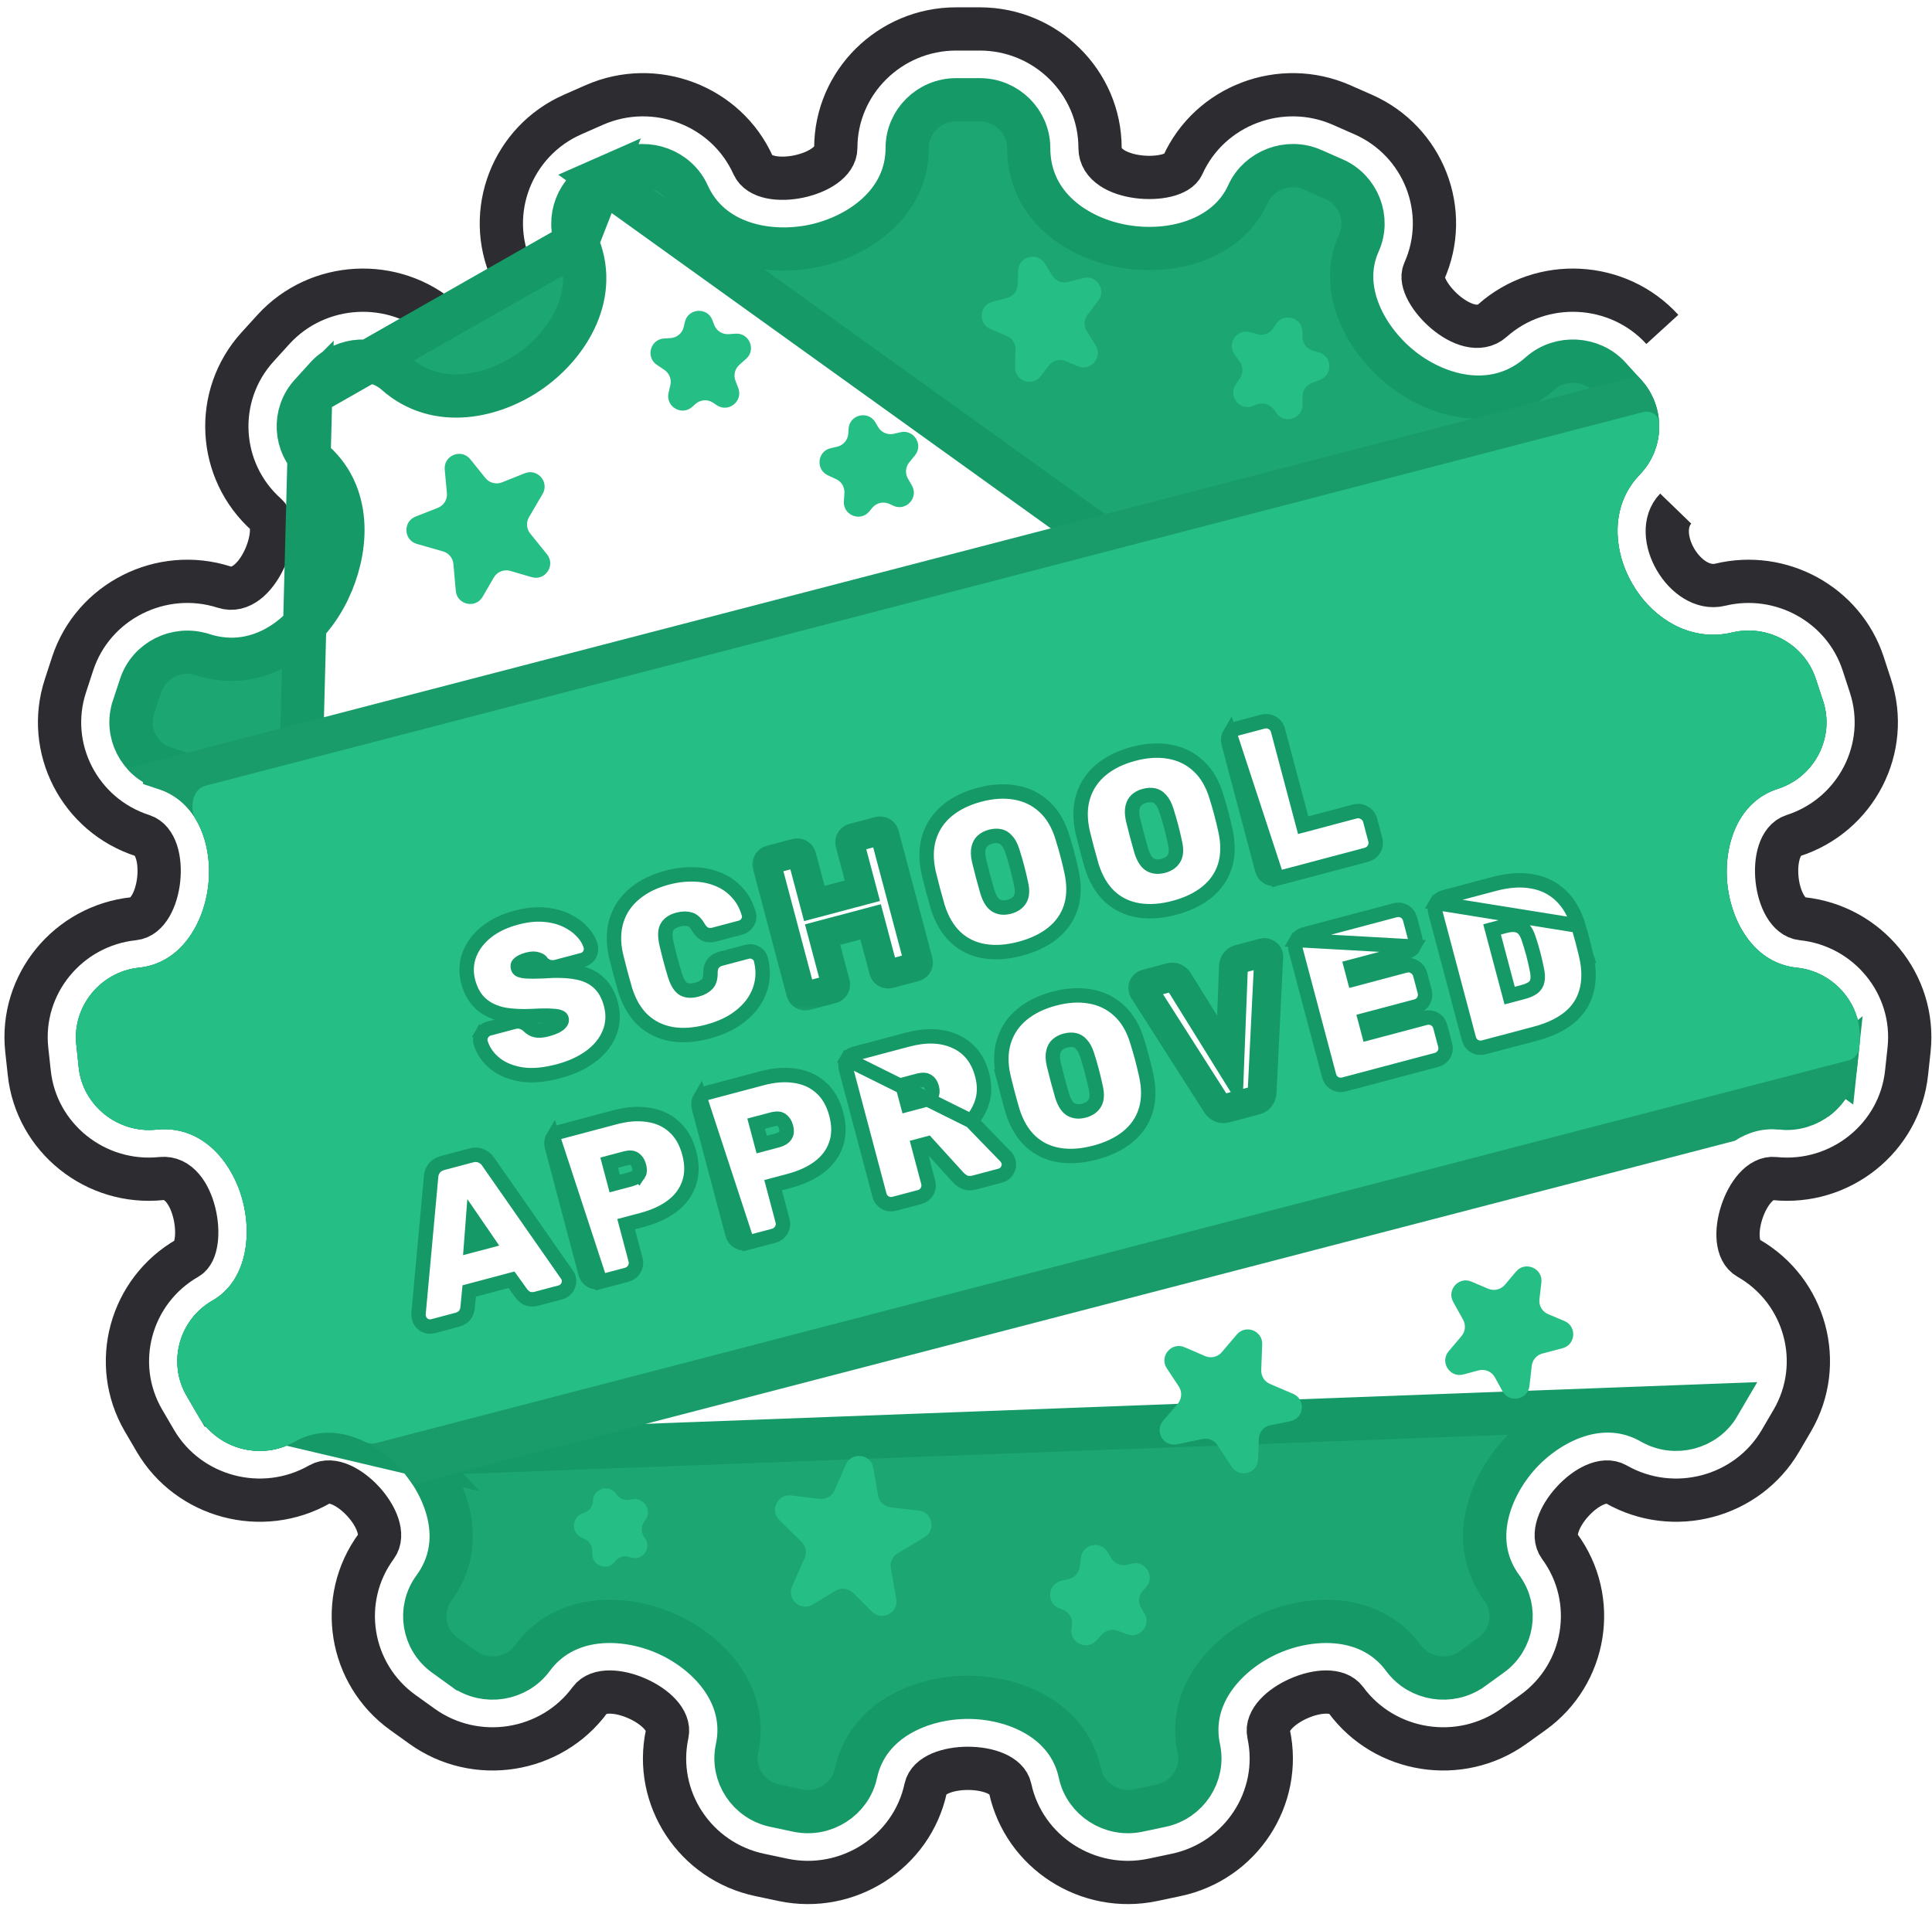
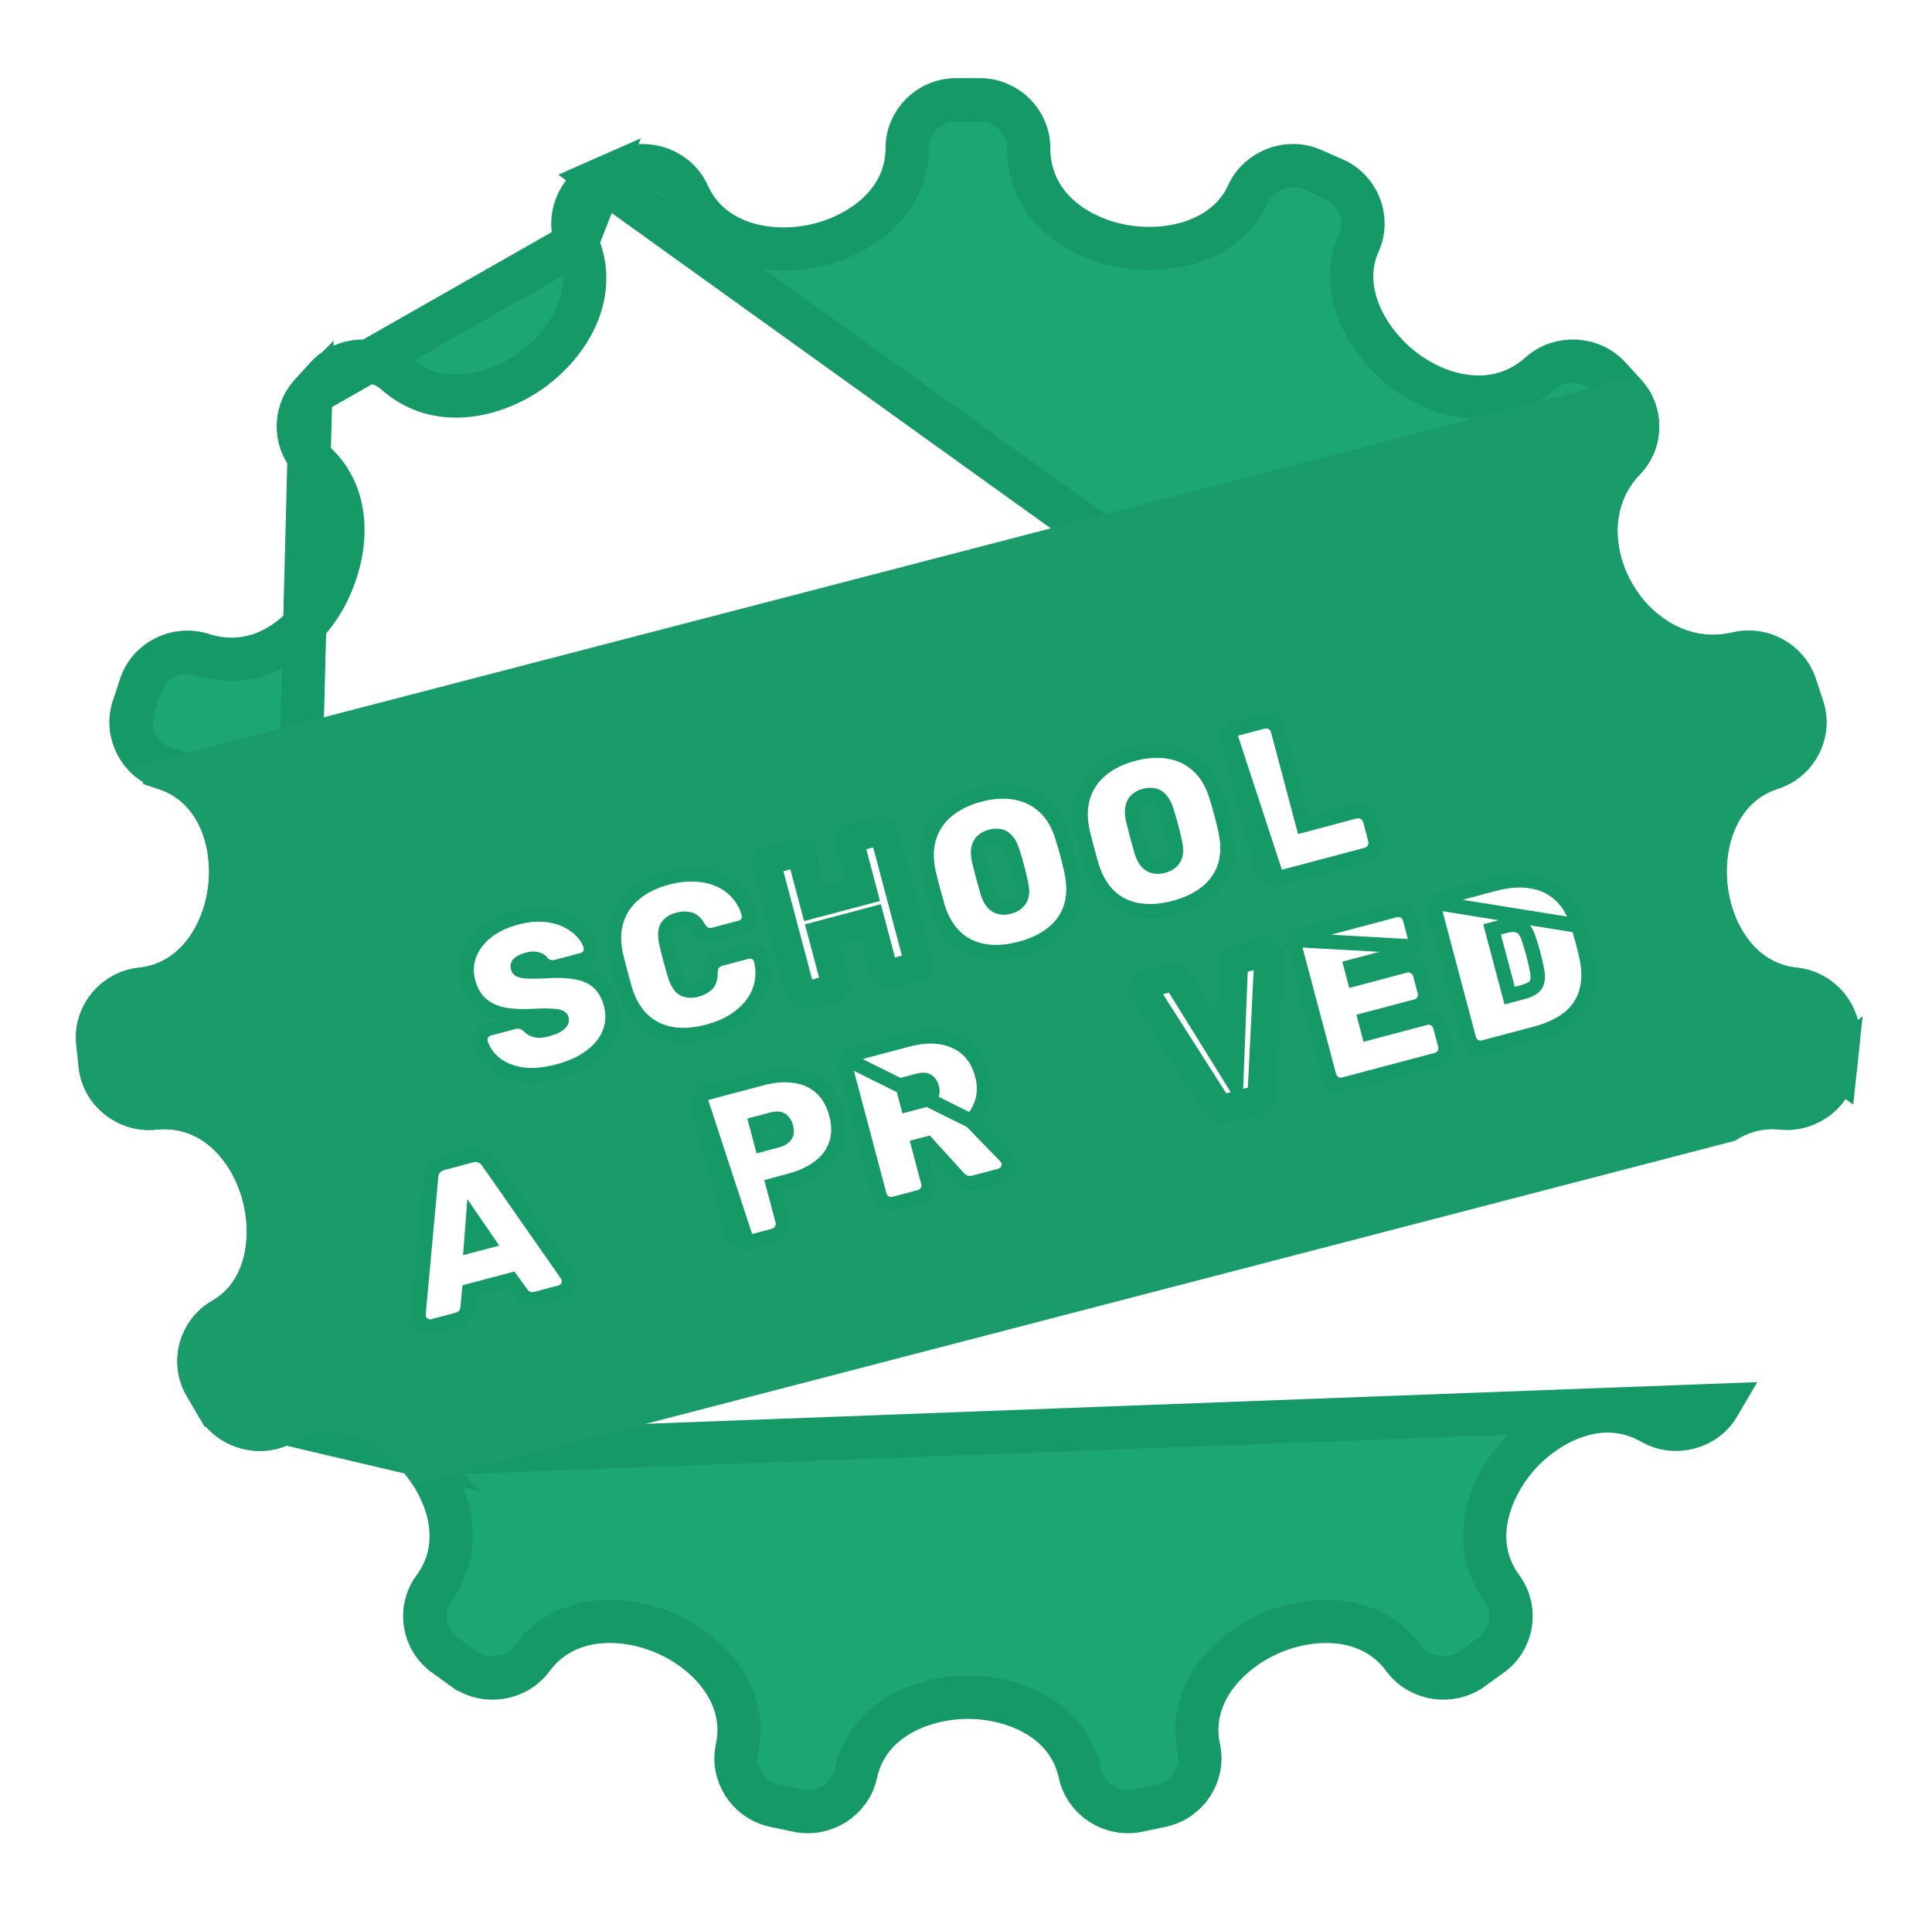
<svg xmlns="http://www.w3.org/2000/svg" width="134" height="133" viewBox="0 0 134 133" fill="none">
-   <path d="M115.298 22.851C112.22 19.478 106.926 19.202 103.51 22.241C101.732 23.826 98.156 20.211 98.773 18.837C100.641 14.685 98.743 9.79 94.545 7.943L93.046 7.283C88.847 5.436 83.897 7.313 82.029 11.464C81.412 12.829 76.297 12.617 76.297 10.263C76.297 5.717 72.551 2.008 67.954 2.008H66.311C61.719 2.008 57.969 5.717 57.969 10.263C57.969 12.184 53.028 13.223 52.236 11.464C50.368 7.313 45.418 5.436 41.219 7.283L39.72 7.943C35.522 9.79 33.624 14.685 35.492 18.837C36.284 20.601 32.205 23.536 30.756 22.241C27.339 19.202 22.045 19.478 18.967 22.851L17.871 24.058C14.793 27.436 15.072 32.672 18.489 35.711C19.619 36.72 17.811 41.453 15.56 40.729C11.188 39.326 6.466 41.705 5.042 46.029L4.539 47.57C3.119 51.895 5.525 56.563 9.893 57.967C11.745 58.563 11.217 63.528 9.285 63.73C4.713 64.207 1.376 68.28 1.854 72.802L2.029 74.412C2.507 78.933 6.625 82.233 11.197 81.755C13.553 81.514 14.32 86.518 13.01 87.266C9.026 89.542 7.656 94.605 9.952 98.54L10.774 99.944C13.075 103.879 18.195 105.238 22.174 102.963C23.868 101.997 27.244 105.701 26.094 107.267C23.39 110.946 24.221 116.123 27.942 118.797L29.266 119.747C32.987 122.422 38.221 121.599 40.921 117.925C42.061 116.374 46.678 118.408 46.275 120.279C45.318 124.727 48.207 129.125 52.704 130.065L54.308 130.405C58.8 131.351 63.248 128.494 64.204 124.047C64.598 122.21 69.668 122.21 70.061 124.047C71.017 128.494 75.465 131.351 79.957 130.405L81.566 130.065C86.058 129.125 88.947 124.727 87.991 120.279C87.587 118.408 92.204 116.374 93.345 117.925C96.044 121.599 101.278 122.422 104.999 119.747L106.324 118.797C110.044 116.123 110.876 110.946 108.171 107.267C107.021 105.706 110.398 101.997 112.091 102.963C116.07 105.238 121.195 103.879 123.491 99.944L124.313 98.54C126.609 94.605 125.239 89.537 121.255 87.266C119.581 86.311 121.145 81.558 123.068 81.755C127.64 82.233 131.759 78.933 132.237 74.412L132.411 72.802C132.889 68.28 129.552 64.207 124.985 63.73C123.043 63.528 122.515 58.568 124.373 57.967C128.74 56.563 131.151 51.895 129.727 47.57L129.224 46.029C127.869 41.901 123.501 39.547 119.308 40.562C116.887 41.148 114.501 37.065 116.225 35.282" stroke="#2D2C30" stroke-width="3" />
  <path d="M21.548 27.352L21.547 27.353C20.312 28.709 20.423 30.83 21.798 32.054L21.799 32.055C23.191 33.296 23.731 34.94 23.781 36.515C23.83 38.068 23.411 39.621 22.811 40.895L22.81 40.896C21.41 43.866 18.122 46.717 14.038 45.408L14.037 45.408C12.248 44.833 10.325 45.817 9.755 47.551L9.755 47.552L9.247 49.092C9.247 49.093 9.247 49.093 9.247 49.093C8.679 50.821 9.643 52.721 11.424 53.293L11.424 53.294C15.101 54.475 16.282 58.361 15.946 61.514C15.611 64.668 13.64 68.219 9.801 68.62L9.799 68.62C7.946 68.812 6.594 70.489 6.784 72.284L6.784 72.286L6.953 73.9C6.953 73.9 6.953 73.9 6.953 73.9C7.144 75.694 8.826 77.062 10.686 76.87C14.724 76.449 17.315 79.578 18.213 82.652C19.093 85.667 18.656 89.711 15.478 91.524C13.87 92.445 13.323 94.502 14.242 96.074L14.243 96.077L15.059 97.479C15.06 97.479 15.06 97.48 15.06 97.48C15.06 97.48 15.06 97.48 15.06 97.48C15.987 99.067 18.086 99.63 19.703 98.706L21.548 27.352ZM21.548 27.352L22.642 26.146C23.879 24.788 26.067 24.673 27.448 25.902C30.321 28.462 34.295 27.529 36.876 25.674C39.452 23.822 41.597 20.352 40.014 16.834M21.548 27.352L40.014 16.834M28.876 100.868L28.877 100.869C30.886 103.073 32.486 106.912 30.099 110.164L30.097 110.166C29.012 111.64 29.341 113.734 30.846 114.816L30.847 114.817L32.168 115.77C32.169 115.77 32.169 115.771 32.17 115.771C33.688 116.856 35.83 116.513 36.924 115.027C39.198 111.933 43.284 112.037 46.191 113.317C49.095 114.596 51.928 117.54 51.119 121.304C50.739 123.078 51.901 124.874 53.731 125.258L53.734 125.259L55.335 125.598C55.335 125.598 55.335 125.598 55.336 125.598C57.167 125.983 58.981 124.801 59.362 123.023L59.362 123.022C60.169 119.276 63.966 117.741 67.136 117.741C70.306 117.741 74.103 119.276 74.906 123.024C75.287 124.801 77.101 125.983 78.932 125.598C78.932 125.598 78.933 125.598 78.933 125.598L80.534 125.259L80.537 125.258C82.367 124.874 83.529 123.078 83.149 121.304C82.34 117.54 85.173 114.596 88.077 113.317C90.985 112.037 95.072 111.934 97.348 115.027L97.349 115.028C98.438 116.512 100.584 116.856 102.097 115.772C102.097 115.772 102.098 115.771 102.099 115.771L103.42 114.817L103.422 114.816C104.926 113.734 105.255 111.64 104.17 110.166L104.169 110.164C101.781 106.91 103.389 103.076 105.389 100.875L105.39 100.874C107.395 98.673 111.08 96.712 114.565 98.706C116.182 99.63 118.281 99.067 119.208 97.48L28.876 100.868ZM28.876 100.868C26.872 98.673 23.188 96.713 19.703 98.706L28.876 100.868ZM40.014 16.834C39.274 15.184 40.038 13.181 41.73 12.434L40.014 16.834ZM127.315 73.901C127.124 75.694 125.442 77.062 123.583 76.87L127.315 73.901ZM127.484 72.286L127.315 73.9L41.731 12.433L43.227 11.774C43.228 11.774 43.228 11.774 43.228 11.774C44.936 11.027 46.969 11.812 47.717 13.469C49.294 16.974 53.318 17.713 56.428 17.06C59.536 16.407 62.921 14.11 62.921 10.263C62.921 8.441 64.436 6.921 66.312 6.921H67.956C69.832 6.921 71.347 8.441 71.347 10.263C71.347 14.348 74.795 16.548 77.963 17.089C79.593 17.367 81.334 17.264 82.865 16.712C84.403 16.157 85.811 15.112 86.55 13.47C87.299 11.809 89.338 11.024 91.037 11.773L91.038 11.774L92.536 12.433C92.536 12.433 92.537 12.433 92.537 12.433C94.229 13.18 94.994 15.183 94.254 16.833C92.767 20.138 94.806 23.674 97.287 25.605C99.824 27.58 103.768 28.62 106.819 25.902C108.198 24.675 110.386 24.79 111.625 26.146C111.625 26.146 111.626 26.147 111.627 26.148L112.72 27.352L112.721 27.353C113.893 28.641 113.863 30.632 112.654 31.879L112.653 31.88C110.319 34.293 110.283 37.63 111.418 40.261C112.545 42.877 114.976 45.172 118.103 45.496L118.106 45.497C118.904 45.578 119.707 45.522 120.482 45.335L120.483 45.334C122.199 44.92 123.977 45.915 124.512 47.549L124.513 47.552L125.021 49.092C125.589 50.821 124.625 52.721 122.844 53.293C119.165 54.475 117.982 58.36 118.318 61.514C118.653 64.669 120.626 68.219 124.467 68.62L124.469 68.62C126.325 68.812 127.677 70.49 127.484 72.281L127.484 72.286Z" fill="#1CA672" stroke="#159967" stroke-width="3" />
  <path fill-rule="evenodd" clip-rule="evenodd" d="M8.798 53.308L113.581 26.073L113.83 26.343C115.534 28.215 115.494 31.106 113.731 32.923C110.13 36.647 113.327 43.493 118.258 44.005C118.886 44.069 119.518 44.025 120.131 43.877C122.596 43.281 125.156 44.694 125.938 47.083L126.446 48.625C127.278 51.156 125.863 53.899 123.303 54.722C117.889 56.46 118.96 66.537 124.623 67.128C127.287 67.404 129.26 69.807 128.976 72.442L128.807 74.058C128.657 75.461 127.895 76.668 126.819 77.451L123.333 78.352C122.222 78.259 121.206 78.564 120.33 79.135L28.615 102.978C28.361 102.589 28.077 102.219 27.769 101.88C25.956 99.895 23.022 98.535 20.447 100.008C18.122 101.338 15.108 100.54 13.764 98.235L12.947 96.831C11.602 94.531 12.409 91.552 14.735 90.222C19.327 87.602 16.876 77.732 10.84 78.362C8.176 78.638 5.74 76.693 5.461 74.058L5.292 72.442C5.013 69.807 6.98 67.404 9.645 67.128C15.303 66.537 16.373 56.46 10.965 54.722C10.098 54.441 9.361 53.944 8.798 53.308Z" fill="#199C6A" />
-   <path fill-rule="evenodd" clip-rule="evenodd" d="M30.846 32.579C30.755 31.592 32 31.087 32.621 31.86L33.666 33.16C33.942 33.502 34.408 33.625 34.816 33.462L36.401 32.83C37.285 32.477 38.115 33.442 37.635 34.264L36.69 35.878C36.48 36.237 36.514 36.688 36.776 37.012L37.938 38.449C38.554 39.21 37.821 40.312 36.881 40.038L35.395 39.604C34.953 39.476 34.48 39.665 34.25 40.062L33.474 41.399C32.984 42.243 31.7 41.958 31.613 40.986L31.447 39.123C31.41 38.711 31.124 38.364 30.726 38.25L28.911 37.73C27.993 37.466 27.932 36.188 28.82 35.838L30.368 35.228C30.782 35.065 31.038 34.648 30.997 34.205L30.846 32.579ZM70.619 18.779C70.649 17.788 71.947 17.441 72.469 18.284L72.986 19.119C73.217 19.493 73.666 19.672 74.091 19.56L75.124 19.288C76.045 19.044 76.752 20.105 76.173 20.862L75.43 21.834C75.177 22.165 75.155 22.618 75.375 22.971L75.989 23.955C76.507 24.786 75.645 25.79 74.745 25.402L73.93 25.052C73.508 24.87 73.016 25 72.738 25.367L72.193 26.086C71.603 26.863 70.363 26.422 70.397 25.447L70.438 24.258C70.452 23.844 70.21 23.464 69.829 23.302L68.696 22.822C67.817 22.449 67.91 21.174 68.835 20.934L69.842 20.671C70.272 20.559 70.576 20.178 70.59 19.734L70.619 18.779ZM105.149 88.209C105.788 87.451 107.022 87.985 106.907 88.969L106.772 90.126C106.72 90.568 106.967 90.991 107.377 91.163L108.506 91.638C109.386 92.008 109.296 93.284 108.373 93.527L106.978 93.894C106.579 93.999 106.285 94.339 106.239 94.749L106.082 96.139C105.973 97.108 104.681 97.363 104.212 96.508L103.685 95.549C103.464 95.145 102.995 94.945 102.55 95.064L101.5 95.345C100.554 95.598 99.845 94.48 100.479 93.733L101.367 92.685C101.636 92.367 101.68 91.917 101.479 91.553L100.789 90.309C100.328 89.477 101.18 88.531 102.055 88.904L103.22 89.4C103.625 89.573 104.094 89.461 104.377 89.125L105.149 88.209ZM58.669 101.593C59.067 100.686 60.4 100.848 60.57 101.825L60.901 103.739C60.977 104.176 61.331 104.51 61.771 104.562L63.722 104.789C64.67 104.9 64.939 106.15 64.12 106.641L62.258 107.756C61.902 107.969 61.714 108.38 61.787 108.788L62.164 110.915C62.335 111.877 61.167 112.487 60.474 111.798L59.168 110.498C58.842 110.174 58.338 110.114 57.945 110.352L56.372 111.304C55.536 111.811 54.544 110.939 54.94 110.044L55.809 108.081C55.977 107.701 55.893 107.257 55.597 106.965L54.054 105.443C53.376 104.774 53.93 103.624 54.877 103.739L56.845 103.977C57.283 104.03 57.704 103.79 57.881 103.386L58.669 101.593ZM88.5 22.477C89.047 21.65 90.334 22.037 90.334 23.029V23.363C90.334 23.807 90.627 24.198 91.053 24.323L91.483 24.448C92.4 24.717 92.455 25.995 91.564 26.34L90.979 26.568C90.593 26.718 90.34 27.089 90.341 27.503L90.343 28.074C90.346 29.05 89.094 29.452 88.528 28.657L88.352 28.409C88.085 28.035 87.598 27.89 87.17 28.058L86.904 28.163C85.993 28.522 85.162 27.492 85.706 26.678L86.005 26.229C86.236 25.883 86.229 25.43 85.987 25.092L85.624 24.585C85.069 23.811 85.809 22.773 86.722 23.045L87.183 23.182C87.605 23.308 88.059 23.142 88.302 22.775L88.5 22.477ZM41.13 104.112C41.139 103.24 42.28 102.921 42.753 103.653C42.964 103.979 43.37 104.13 43.743 104.024C44.587 103.784 45.279 104.741 44.76 105.448L44.693 105.54C44.465 105.85 44.454 106.27 44.664 106.593L44.757 106.736C45.223 107.453 44.489 108.343 43.697 108.022C43.326 107.871 42.899 107.993 42.663 108.318C42.161 109.008 41.069 108.645 41.081 107.792L41.083 107.608C41.089 107.222 40.856 106.873 40.497 106.729L40.373 106.679C39.564 106.356 39.645 105.186 40.483 104.95C40.859 104.844 41.125 104.502 41.13 104.112ZM82.16 93.456C81.247 93.062 80.381 94.097 80.93 94.926L81.758 96.177C82.005 96.549 81.975 97.041 81.684 97.38L80.671 98.56C80.05 99.284 80.698 100.383 81.631 100.191L83.408 99.825C83.81 99.742 84.221 99.913 84.446 100.256L85.426 101.75C85.962 102.566 87.229 102.21 87.262 101.234L87.309 99.814C87.325 99.35 87.657 98.958 88.111 98.867L89.493 98.589C90.456 98.396 90.591 97.075 89.688 96.689L88.083 96.003C87.702 95.841 87.461 95.46 87.476 95.046L87.544 93.261C87.581 92.312 86.398 91.852 85.783 92.575L84.742 93.8C84.457 94.135 83.987 94.245 83.584 94.071L82.16 93.456ZM47.501 22.339C47.722 21.374 49.061 21.282 49.411 22.208L49.535 22.536C49.691 22.948 50.099 23.21 50.539 23.18L51.015 23.147C51.967 23.081 52.461 24.258 51.749 24.892L51.28 25.308C50.97 25.584 50.862 26.024 51.011 26.413L51.205 26.921C51.554 27.834 50.52 28.654 49.711 28.106L49.464 27.939C49.084 27.681 48.577 27.716 48.236 28.023L48.012 28.223C47.284 28.876 46.149 28.205 46.37 27.253L46.495 26.715C46.589 26.31 46.423 25.89 46.078 25.659L45.56 25.31C44.768 24.778 45.1 23.545 46.052 23.482L46.515 23.452C46.956 23.423 47.326 23.108 47.424 22.677L47.501 22.339ZM58.856 29.743C58.919 28.753 60.228 28.448 60.721 29.308L60.899 29.616C61.118 29.998 61.561 30.191 61.99 30.093L62.459 29.985C63.388 29.77 64.061 30.854 63.458 31.592L63.065 32.073C62.802 32.395 62.766 32.846 62.974 33.206L63.245 33.675C63.735 34.522 62.843 35.496 61.956 35.082L61.693 34.959C61.276 34.764 60.781 34.878 60.492 35.235L60.303 35.468C59.689 36.226 58.463 35.745 58.529 34.77L58.567 34.211C58.595 33.797 58.365 33.409 57.989 33.235L57.42 32.972C56.553 32.571 56.688 31.299 57.619 31.089L58.057 30.99C58.49 30.892 58.807 30.521 58.835 30.078L58.856 29.743ZM13.572 56.832C13.112 56.065 13.361 54.737 14.227 54.512L113.953 28.589C114.486 28.45 115.042 28.771 115.071 29.321C115.14 30.616 114.691 31.931 113.727 32.923C110.126 36.647 113.323 43.493 118.254 44.005C118.882 44.069 119.514 44.025 120.127 43.877C122.592 43.281 125.152 44.694 125.934 47.083L126.442 48.625C127.274 51.156 125.859 53.899 123.299 54.722C117.886 56.46 118.956 66.537 124.619 67.128C127.284 67.404 129.256 69.807 128.972 72.442L128.945 72.699C128.901 73.114 128.605 73.457 128.202 73.562L26.072 100.109C25.822 100.174 25.558 100.137 25.327 100.023C23.799 99.273 22.05 99.09 20.444 100.008C18.118 101.338 15.104 100.54 13.76 98.235L12.943 96.831C11.598 94.531 12.405 91.552 14.731 90.222C19.323 87.602 16.872 77.732 10.836 78.362C8.172 78.638 5.736 76.693 5.457 74.058L5.288 72.442C5.009 69.807 6.976 67.404 9.641 67.128C14.081 66.664 15.693 60.365 13.572 56.832ZM78.501 108.466C79.467 108.226 80.152 109.391 79.473 110.119L79.269 110.336C78.965 110.663 78.913 111.151 79.143 111.534L79.374 111.918C79.864 112.733 79.046 113.708 78.158 113.367L77.528 113.125C77.147 112.978 76.714 113.079 76.436 113.379L76.038 113.808C75.374 114.525 74.183 113.962 74.314 112.994L74.349 112.733C74.412 112.272 74.149 111.829 73.714 111.664L73.478 111.574C72.56 111.225 72.643 109.9 73.597 109.668L74.13 109.538C74.531 109.44 74.831 109.106 74.885 108.697L74.971 108.045C75.095 107.105 76.335 106.85 76.821 107.664L77.074 108.089C77.3 108.467 77.747 108.653 78.174 108.547L78.501 108.466Z" fill="#25BE84" />
  <g filter="url(#filter0_d_1099_10987)">
    <path d="M109.47 60.219L109.47 60.219C109.584 60.614 109.682 60.963 109.762 61.265C109.842 61.566 109.929 61.913 110.023 62.305L110.026 62.314L110.025 62.314C110.223 63.215 110.236 64.041 110.031 64.775C109.832 65.514 109.415 66.135 108.798 66.629L108.795 66.631L108.795 66.631C108.193 67.106 107.418 67.458 106.492 67.704L102.917 68.653C102.705 68.709 102.477 68.692 102.27 68.572C102.062 68.451 101.935 68.261 101.879 68.05L99.552 59.282C99.495 59.07 99.512 58.842 99.632 58.635L109.47 60.219ZM109.47 60.219L109.468 60.213M109.47 60.219L109.468 60.213M109.468 60.213C109.21 59.359 108.815 58.654 108.262 58.13C107.707 57.596 107.027 57.266 106.241 57.137C105.456 56.998 104.592 57.066 103.662 57.312L100.154 58.243C99.943 58.3 99.753 58.427 99.632 58.635L109.468 60.213ZM106.629 64.024L106.629 64.024L106.627 64.038C106.592 64.22 106.509 64.363 106.369 64.484C106.221 64.606 105.992 64.722 105.652 64.813L104.706 65.064L103.487 60.473L104.366 60.239C104.889 60.101 105.225 60.147 105.444 60.27L105.45 60.273L105.457 60.277C105.669 60.387 105.889 60.643 106.049 61.182L106.052 61.192L106.055 61.202C106.137 61.441 106.203 61.656 106.254 61.849L106.257 61.859L106.26 61.87C106.32 62.06 106.371 62.253 106.414 62.448L106.416 62.459L106.419 62.469C106.47 62.663 106.521 62.888 106.57 63.145L106.573 63.156L106.576 63.168C106.668 63.549 106.673 63.828 106.629 64.024Z" fill="white" stroke="#159967" />
    <path d="M98.052 61.662L98.052 61.662C97.932 61.87 97.742 61.997 97.531 62.053L93.711 63.067L93.938 63.922L97.461 62.987C97.688 62.926 97.923 62.958 98.126 63.09C98.325 63.211 98.448 63.396 98.502 63.603L98.814 64.776C98.871 64.991 98.843 65.205 98.749 65.394L98.742 65.409L98.733 65.424C98.613 65.631 98.423 65.759 98.211 65.815L94.688 66.75L94.929 67.658L98.857 66.616C99.069 66.56 99.297 66.576 99.504 66.697C99.712 66.817 99.839 67.007 99.895 67.219L100.232 68.487C100.288 68.698 100.272 68.926 100.151 69.134C100.03 69.341 99.841 69.469 99.629 69.525L93.222 71.225C93.01 71.282 92.782 71.265 92.575 71.145C92.367 71.024 92.24 70.834 92.183 70.623L89.856 61.855C89.8 61.643 89.817 61.415 89.937 61.208L98.052 61.662ZM98.052 61.662C98.173 61.455 98.189 61.227 98.133 61.015L97.797 59.747C97.741 59.536 97.613 59.346 97.406 59.225C97.198 59.105 96.97 59.088 96.758 59.144L90.459 60.816C90.248 60.873 90.058 61 89.937 61.208L98.052 61.662Z" fill="white" stroke="#159967" />
    <mask id="path-7-outside-1_1099_10987" maskUnits="userSpaceOnUse" x="77.964" y="60.538" width="14.677" height="14.677" fill="black">
      <rect fill="white" x="77.964" y="60.538" width="14.677" height="14.677" />
      <path d="M85.025 72.884C84.873 72.925 84.74 72.917 84.629 72.86C84.518 72.803 84.43 72.725 84.365 72.626L79.322 64.724C79.292 64.683 79.272 64.645 79.263 64.609C79.244 64.537 79.254 64.467 79.293 64.399C79.34 64.32 79.403 64.269 79.484 64.247L81.157 63.803C81.301 63.765 81.424 63.776 81.526 63.835C81.629 63.895 81.699 63.958 81.736 64.025L85.292 69.753L85.553 63.012C85.561 62.933 85.59 62.843 85.641 62.743C85.7 62.641 85.802 62.571 85.946 62.532L87.618 62.089C87.699 62.067 87.775 62.081 87.846 62.129C87.923 62.166 87.971 62.221 87.99 62.293C88 62.329 88.002 62.372 87.996 62.422L87.535 71.785C87.528 71.903 87.49 72.014 87.421 72.119C87.362 72.221 87.251 72.294 87.089 72.337L85.025 72.884Z" />
    </mask>
    <path d="M85.025 72.884C84.873 72.925 84.74 72.917 84.629 72.86C84.518 72.803 84.43 72.725 84.365 72.626L79.322 64.724C79.292 64.683 79.272 64.645 79.263 64.609C79.244 64.537 79.254 64.467 79.293 64.399C79.34 64.32 79.403 64.269 79.484 64.247L81.157 63.803C81.301 63.765 81.424 63.776 81.526 63.835C81.629 63.895 81.699 63.958 81.736 64.025L85.292 69.753L85.553 63.012C85.561 62.933 85.59 62.843 85.641 62.743C85.7 62.641 85.802 62.571 85.946 62.532L87.618 62.089C87.699 62.067 87.775 62.081 87.846 62.129C87.923 62.166 87.971 62.221 87.99 62.293C88 62.329 88.002 62.372 87.996 62.422L87.535 71.785C87.528 71.903 87.49 72.014 87.421 72.119C87.362 72.221 87.251 72.294 87.089 72.337L85.025 72.884Z" fill="white" />
    <path d="M84.365 72.626L83.522 73.165L83.529 73.175L84.365 72.626ZM79.322 64.724L80.165 64.186L80.145 64.155L80.124 64.127L79.322 64.724ZM79.293 64.399L80.158 64.901L80.158 64.901L79.293 64.399ZM81.736 64.025L80.86 64.509L80.873 64.531L80.886 64.553L81.736 64.025ZM85.292 69.753L84.442 70.28L86.164 73.054L86.291 69.791L85.292 69.753ZM85.553 63.012L84.558 62.913L84.555 62.943L84.554 62.973L85.553 63.012ZM85.641 62.743L84.776 62.241L84.761 62.267L84.748 62.293L85.641 62.743ZM87.846 62.129L87.279 62.953L87.342 62.997L87.412 63.03L87.846 62.129ZM87.996 62.422L87.003 62.301L86.999 62.337L86.997 62.373L87.996 62.422ZM87.535 71.785L88.533 71.847L88.534 71.834L87.535 71.785ZM87.421 72.119L86.584 71.572L86.57 71.594L86.556 71.617L87.421 72.119ZM84.769 71.918C84.777 71.916 84.814 71.907 84.874 71.911C84.937 71.915 85.011 71.932 85.085 71.97L84.173 73.75C84.558 73.947 84.956 73.938 85.282 73.851L84.769 71.918ZM85.085 71.97C85.099 71.977 85.119 71.989 85.141 72.009C85.164 72.029 85.184 72.053 85.201 72.078L83.529 73.175C83.695 73.428 83.918 73.619 84.173 73.75L85.085 71.97ZM85.208 72.089L80.165 64.186L78.479 65.262L83.522 73.165L85.208 72.089ZM80.124 64.127C80.145 64.155 80.197 64.231 80.229 64.353L78.296 64.866C78.347 65.059 78.439 65.212 78.52 65.321L80.124 64.127ZM80.229 64.353C80.253 64.441 80.261 64.542 80.246 64.648C80.23 64.752 80.195 64.838 80.158 64.901L78.429 63.897C78.265 64.179 78.205 64.521 78.296 64.866L80.229 64.353ZM80.158 64.901C80.127 64.955 80.076 65.022 79.998 65.084C79.919 65.147 79.829 65.19 79.741 65.214L79.228 63.281C78.864 63.377 78.593 63.613 78.429 63.897L80.158 64.901ZM79.741 65.214L81.413 64.77L80.9 62.837L79.228 63.281L79.741 65.214ZM81.413 64.77C81.396 64.775 81.346 64.785 81.271 64.779C81.193 64.772 81.106 64.748 81.024 64.7L82.028 62.971C81.641 62.746 81.231 62.749 80.9 62.837L81.413 64.77ZM81.024 64.7C81.029 64.703 81.012 64.694 80.983 64.668C80.955 64.642 80.905 64.59 80.86 64.509L82.611 63.542C82.451 63.252 82.209 63.076 82.028 62.971L81.024 64.7ZM80.886 64.553L84.442 70.28L86.141 69.225L82.585 63.498L80.886 64.553ZM86.291 69.791L86.552 63.051L84.554 62.973L84.292 69.714L86.291 69.791ZM86.548 63.111C86.544 63.155 86.535 63.184 86.532 63.195C86.528 63.207 86.527 63.207 86.534 63.194L84.748 62.293C84.663 62.461 84.582 62.672 84.558 62.913L86.548 63.111ZM86.505 63.245C86.458 63.327 86.395 63.392 86.33 63.436C86.269 63.479 86.22 63.494 86.202 63.499L85.689 61.566C85.358 61.654 85.001 61.854 84.776 62.241L86.505 63.245ZM86.202 63.499L87.875 63.055L87.362 61.122L85.689 61.566L86.202 63.499ZM87.875 63.055C87.787 63.078 87.678 63.088 87.56 63.067C87.442 63.046 87.347 63 87.279 62.953L88.413 61.306C88.108 61.096 87.733 61.024 87.362 61.122L87.875 63.055ZM87.412 63.03C87.351 63.001 87.268 62.949 87.19 62.86C87.109 62.768 87.053 62.66 87.024 62.55L88.957 62.036C88.851 61.638 88.576 61.371 88.28 61.228L87.412 63.03ZM87.024 62.55C86.992 62.428 86.999 62.336 87.003 62.301L88.988 62.542C89.005 62.408 89.008 62.23 88.957 62.036L87.024 62.55ZM86.997 62.373L86.536 71.736L88.534 71.834L88.994 62.471L86.997 62.373ZM86.537 71.723C86.539 71.693 86.545 71.663 86.555 71.634C86.564 71.606 86.576 71.585 86.584 71.572L88.259 72.665C88.415 72.425 88.514 72.149 88.533 71.847L86.537 71.723ZM86.556 71.617C86.677 71.409 86.846 71.367 86.833 71.37L87.346 73.303C87.657 73.221 88.047 73.033 88.286 72.621L86.556 71.617ZM86.833 71.37L84.769 71.918L85.282 73.851L87.346 73.303L86.833 71.37Z" fill="#159967" mask="url(#path-7-outside-1_1099_10987)" />
-     <path d="M71.468 75.168L71.468 75.168L71.471 75.17C72.032 75.69 72.708 76.01 73.485 76.132C74.251 76.252 75.077 76.186 75.956 75.953C76.835 75.72 77.586 75.367 78.191 74.883C78.805 74.392 79.234 73.778 79.463 73.049L79.465 73.045C79.692 72.305 79.692 71.481 79.498 70.592C79.411 70.193 79.316 69.796 79.211 69.402C79.107 69.009 78.992 68.614 78.867 68.217C78.606 67.352 78.197 66.639 77.622 66.111C77.049 65.578 76.362 65.246 75.575 65.117C74.806 64.986 73.986 65.045 73.122 65.274C72.249 65.506 71.503 65.863 70.899 66.358C70.288 66.86 69.861 67.488 69.629 68.234L69.629 68.234L69.628 68.236C69.401 68.975 69.399 69.794 69.592 70.676L69.591 70.676L69.594 70.687C69.691 71.089 69.791 71.485 69.895 71.875C69.998 72.266 70.107 72.655 70.219 73.043L70.219 73.043L70.222 73.053C70.494 73.922 70.903 74.637 71.468 75.168ZM75.933 72.524L75.933 72.524L75.93 72.53C75.786 72.768 75.556 72.945 75.184 73.044C74.812 73.143 74.525 73.103 74.282 72.967C74.067 72.847 73.841 72.572 73.666 72.012C73.553 71.624 73.451 71.257 73.36 70.912C73.268 70.567 73.177 70.207 73.087 69.832C73.004 69.453 73.006 69.174 73.056 68.976L73.056 68.976L73.057 68.969C73.109 68.747 73.204 68.591 73.329 68.477C73.473 68.347 73.656 68.246 73.894 68.183C74.143 68.117 74.357 68.113 74.544 68.155C74.706 68.191 74.857 68.277 75.001 68.441L75.008 68.448L75.015 68.456C75.157 68.604 75.298 68.846 75.414 69.219L75.415 69.222C75.531 69.588 75.634 69.942 75.725 70.284C75.816 70.627 75.904 70.995 75.99 71.389L75.99 71.389L75.992 71.397C76.125 71.966 76.064 72.313 75.933 72.524Z" fill="white" stroke="#159967" />
    <path d="M67.356 73.765C67.667 73.428 67.903 73.039 68.062 72.602C68.301 71.964 68.309 71.276 68.118 70.556C67.826 69.453 67.199 68.651 66.223 68.229C65.279 67.806 64.171 67.794 62.941 68.121L59.272 69.095C59.06 69.151 58.87 69.278 58.75 69.486L67.356 73.765ZM67.356 73.765L69.745 76.225L69.753 76.234L69.761 76.242C69.837 76.328 69.912 76.442 69.949 76.583C70.01 76.812 69.953 77.024 69.857 77.189L69.857 77.189C69.747 77.38 69.573 77.503 69.372 77.556L67.592 78.029C67.355 78.091 67.066 78.109 66.802 77.957L66.791 77.95L66.78 77.943C66.656 77.862 66.537 77.769 66.442 77.662L64.323 75.33L63.711 75.492L64.377 78.004C64.433 78.215 64.417 78.443 64.296 78.651C64.176 78.858 63.986 78.986 63.774 79.042L62.034 79.504C61.823 79.56 61.595 79.543 61.387 79.423C61.179 79.302 61.052 79.113 60.996 78.901L58.669 70.133C58.613 69.921 58.629 69.693 58.75 69.486L67.356 73.765ZM62.949 72.624L62.586 71.257L63.668 70.97C64.041 70.87 64.225 70.92 64.314 70.977L64.314 70.977L64.323 70.983C64.458 71.065 64.57 71.202 64.636 71.452C64.704 71.709 64.67 71.874 64.594 71.999L64.594 71.999L64.588 72.008C64.528 72.112 64.382 72.243 64.031 72.337L62.949 72.624Z" fill="white" stroke="#159967" />
    <path d="M51.839 82.21C51.627 82.266 51.399 82.249 51.192 82.129C50.984 82.008 50.857 81.819 50.8 81.607L48.473 72.839C48.417 72.627 48.434 72.399 48.554 72.192L51.839 82.21ZM51.839 82.21L53.66 81.726C53.866 81.672 54.052 81.549 54.173 81.35C54.304 81.147 54.337 80.912 54.276 80.685L53.62 78.214L54.742 77.916C55.533 77.706 56.213 77.403 56.766 76.997C57.338 76.58 57.748 76.054 57.971 75.42C58.209 74.769 58.204 74.049 58.001 73.285C57.796 72.512 57.442 71.877 56.913 71.421C56.404 70.973 55.788 70.71 55.084 70.621C54.393 70.522 53.647 70.588 52.853 70.798L49.076 71.801C48.865 71.857 48.675 71.984 48.554 72.192L51.839 82.21ZM52.829 75.396L52.445 73.948L53.54 73.658C53.916 73.558 54.098 73.614 54.19 73.677C54.342 73.783 54.455 73.939 54.519 74.18C54.601 74.491 54.553 74.659 54.481 74.763L54.481 74.763L54.475 74.771C54.389 74.901 54.228 75.025 53.924 75.106L52.829 75.396Z" fill="white" stroke="#159967" />
-     <path d="M41.644 84.915C41.432 84.972 41.204 84.955 40.996 84.835C40.789 84.714 40.661 84.524 40.605 84.313L38.278 75.545C38.222 75.333 38.238 75.105 38.359 74.898L41.644 84.915ZM41.644 84.915L43.465 84.432C43.671 84.377 43.857 84.255 43.978 84.055C44.109 83.852 44.141 83.618 44.081 83.39L43.425 80.919L44.547 80.622C45.338 80.412 46.017 80.109 46.571 79.703C47.143 79.286 47.553 78.76 47.776 78.126C48.014 77.475 48.009 76.755 47.806 75.99C47.601 75.218 47.247 74.583 46.717 74.127C46.209 73.679 45.593 73.415 44.888 73.327C44.198 73.228 43.452 73.293 42.658 73.504L38.881 74.507C38.669 74.563 38.48 74.69 38.359 74.898L41.644 84.915ZM42.634 78.102L42.25 76.654L43.345 76.364C43.72 76.264 43.903 76.319 43.995 76.383C44.146 76.489 44.259 76.644 44.323 76.886C44.406 77.197 44.358 77.365 44.286 77.469L44.285 77.468L44.28 77.477C44.193 77.606 44.033 77.731 43.729 77.811L42.634 78.102Z" fill="white" stroke="#159967" />
    <path d="M29.395 87.899L29.427 87.921L29.462 87.937C29.629 88.018 29.826 88.052 30.031 87.998L31.69 87.557C31.885 87.505 32.146 87.398 32.293 87.144L32.301 87.13L32.309 87.115C32.363 87.005 32.419 86.865 32.43 86.715L32.543 85.555L35.477 84.776L36.162 85.727C36.247 85.851 36.363 85.944 36.465 86.012L36.492 86.031L36.522 86.046C36.757 86.162 37.003 86.147 37.207 86.093L38.867 85.653C39.067 85.599 39.241 85.476 39.352 85.286L39.352 85.286C39.448 85.12 39.504 84.908 39.443 84.679C39.416 84.578 39.37 84.479 39.299 84.39L33.866 76.599C33.758 76.423 33.604 76.296 33.428 76.214C33.183 76.083 32.92 76.088 32.691 76.149L30.695 76.679C30.455 76.743 30.226 76.873 30.073 77.106C29.966 77.268 29.904 77.453 29.898 77.652L29.028 87.135L29.025 87.162L29.026 87.188C29.027 87.275 29.041 87.358 29.061 87.434C29.115 87.639 29.242 87.793 29.395 87.899ZM32.669 82.407L32.804 80.634L33.812 82.104L32.669 82.407Z" fill="white" stroke="#159967" />
    <path d="M88.581 56.939C88.37 56.995 88.141 56.978 87.934 56.858C87.726 56.737 87.599 56.548 87.543 56.336L85.216 47.568C85.159 47.356 85.176 47.128 85.296 46.921L88.581 56.939ZM88.581 56.939L94.773 55.296C94.979 55.241 95.165 55.118 95.286 54.919C95.417 54.716 95.449 54.481 95.389 54.254L95.031 52.905C94.972 52.682 94.833 52.498 94.626 52.386C94.427 52.262 94.198 52.233 93.975 52.292L90.385 53.245L88.637 46.66C88.577 46.432 88.433 46.245 88.218 46.133C88.026 46.027 87.81 46.001 87.599 46.057L85.818 46.53C85.607 46.586 85.417 46.713 85.296 46.921L88.581 56.939Z" fill="white" stroke="#159967" />
    <path d="M76.964 58.189L76.964 58.189L76.967 58.192C77.528 58.711 78.204 59.031 78.981 59.153C79.747 59.274 80.573 59.208 81.452 58.974C82.331 58.741 83.082 58.389 83.687 57.904C84.301 57.413 84.73 56.8 84.96 56.07L84.961 56.067C85.188 55.326 85.188 54.503 84.994 53.613C84.907 53.214 84.812 52.818 84.707 52.424C84.603 52.031 84.488 51.636 84.364 51.239C84.102 50.373 83.693 49.661 83.118 49.132C82.545 48.599 81.858 48.268 81.071 48.138C80.302 48.008 79.482 48.066 78.618 48.296C77.745 48.527 76.999 48.885 76.395 49.38C75.784 49.881 75.357 50.509 75.125 51.255L75.125 51.255L75.124 51.257C74.897 51.997 74.895 52.816 75.088 53.698L75.088 53.698L75.09 53.708C75.187 54.11 75.287 54.506 75.391 54.897C75.495 55.287 75.603 55.676 75.715 56.064L75.715 56.064L75.718 56.074C75.99 56.944 76.399 57.659 76.964 58.189ZM81.429 55.545L81.429 55.545L81.425 55.551C81.282 55.79 81.052 55.967 80.68 56.066C80.308 56.164 80.021 56.124 79.778 55.989C79.564 55.868 79.337 55.593 79.162 55.034C79.049 54.645 78.947 54.279 78.856 53.934C78.764 53.589 78.673 53.228 78.583 52.854C78.5 52.474 78.502 52.196 78.552 51.997L78.552 51.997L78.553 51.99C78.605 51.769 78.7 51.613 78.826 51.498C78.969 51.368 79.153 51.268 79.39 51.205C79.639 51.139 79.853 51.135 80.04 51.176C80.202 51.212 80.353 51.299 80.498 51.462L80.504 51.47L80.511 51.477C80.653 51.626 80.794 51.868 80.91 52.241L80.911 52.243C81.027 52.609 81.13 52.963 81.221 53.306C81.312 53.648 81.4 54.017 81.486 54.411L81.486 54.411L81.488 54.419C81.621 54.988 81.56 55.335 81.429 55.545Z" fill="white" stroke="#159967" />
    <path d="M66.284 61.024L66.284 61.024L66.287 61.027C66.848 61.546 67.525 61.866 68.301 61.989C69.067 62.109 69.894 62.043 70.773 61.81C71.652 61.576 72.402 61.224 73.008 60.739C73.621 60.248 74.05 59.635 74.28 58.906L74.281 58.902C74.508 58.162 74.508 57.338 74.314 56.449C74.228 56.05 74.132 55.653 74.028 55.259C73.923 54.866 73.809 54.471 73.684 54.074C73.422 53.208 73.014 52.496 72.438 51.967C71.865 51.434 71.178 51.103 70.391 50.973C69.623 50.843 68.802 50.901 67.938 51.131C67.066 51.362 66.319 51.72 65.716 52.215C65.104 52.717 64.677 53.344 64.445 54.09L64.445 54.09L64.444 54.092C64.218 54.832 64.215 55.651 64.408 56.533L64.408 56.533L64.41 56.544C64.507 56.945 64.608 57.341 64.711 57.732C64.815 58.122 64.923 58.511 65.036 58.9L65.036 58.9L65.039 58.909C65.311 59.779 65.72 60.494 66.284 61.024ZM70.75 58.38L70.75 58.38L70.746 58.387C70.603 58.625 70.372 58.802 70.001 58.901C69.629 58.999 69.341 58.96 69.099 58.824C68.884 58.704 68.657 58.428 68.482 57.869C68.37 57.481 68.268 57.114 68.176 56.769C68.084 56.424 67.994 56.064 67.904 55.689C67.82 55.309 67.823 55.031 67.872 54.832L67.872 54.832L67.874 54.825C67.926 54.604 68.02 54.448 68.146 54.334C68.289 54.203 68.473 54.103 68.71 54.04C68.96 53.974 69.173 53.97 69.36 54.011C69.522 54.048 69.674 54.134 69.818 54.297L69.825 54.305L69.832 54.312C69.974 54.461 70.114 54.703 70.23 55.076L70.231 55.078C70.347 55.444 70.451 55.799 70.541 56.141C70.632 56.484 70.721 56.852 70.806 57.246L70.806 57.246L70.808 57.254C70.942 57.823 70.881 58.17 70.75 58.38Z" fill="white" stroke="#159967" />
    <mask id="path-17-outside-2_1099_10987" maskUnits="userSpaceOnUse" x="51.89" y="52.195" width="13.71" height="14.42" fill="black">
      <rect fill="white" x="51.89" y="52.195" width="13.71" height="14.42" />
      <path d="M55.957 65.08C55.858 65.106 55.768 65.096 55.689 65.05C55.609 65.004 55.556 64.931 55.53 64.832L53.203 56.064C53.176 55.965 53.187 55.876 53.233 55.796C53.279 55.717 53.352 55.664 53.45 55.638L55.191 55.176C55.29 55.149 55.379 55.159 55.459 55.206C55.538 55.252 55.591 55.325 55.617 55.423L56.48 58.674L59.812 57.79L58.949 54.539C58.923 54.44 58.933 54.351 58.979 54.271C59.026 54.192 59.098 54.139 59.197 54.112L60.937 53.651C61.036 53.624 61.125 53.634 61.205 53.681C61.285 53.727 61.338 53.799 61.364 53.898L63.691 62.666C63.717 62.765 63.707 62.855 63.661 62.934C63.615 63.014 63.542 63.067 63.443 63.093L61.703 63.555C61.604 63.581 61.515 63.571 61.435 63.525C61.356 63.479 61.303 63.406 61.276 63.307L60.385 59.948L57.053 60.833L57.944 64.192C57.971 64.29 57.961 64.38 57.914 64.459C57.868 64.539 57.796 64.592 57.697 64.618L55.957 65.08Z" />
    </mask>
    <path d="M55.957 65.08C55.858 65.106 55.768 65.096 55.689 65.05C55.609 65.004 55.556 64.931 55.53 64.832L53.203 56.064C53.176 55.965 53.187 55.876 53.233 55.796C53.279 55.717 53.352 55.664 53.45 55.638L55.191 55.176C55.29 55.149 55.379 55.159 55.459 55.206C55.538 55.252 55.591 55.325 55.617 55.423L56.48 58.674L59.812 57.79L58.949 54.539C58.923 54.44 58.933 54.351 58.979 54.271C59.026 54.192 59.098 54.139 59.197 54.112L60.937 53.651C61.036 53.624 61.125 53.634 61.205 53.681C61.285 53.727 61.338 53.799 61.364 53.898L63.691 62.666C63.717 62.765 63.707 62.855 63.661 62.934C63.615 63.014 63.542 63.067 63.443 63.093L61.703 63.555C61.604 63.581 61.515 63.571 61.435 63.525C61.356 63.479 61.303 63.406 61.276 63.307L60.385 59.948L57.053 60.833L57.944 64.192C57.971 64.29 57.961 64.38 57.914 64.459C57.868 64.539 57.796 64.592 57.697 64.618L55.957 65.08Z" fill="white" />
    <path d="M55.689 65.05L56.191 64.185L56.191 64.185L55.689 65.05ZM53.233 55.796L54.098 56.298L54.098 56.298L53.233 55.796ZM55.459 55.206L54.956 56.071L54.956 56.071L55.459 55.206ZM56.48 58.674L55.514 58.931L55.77 59.897L56.737 59.641L56.48 58.674ZM59.812 57.79L60.069 58.757L61.035 58.5L60.779 57.533L59.812 57.79ZM58.979 54.271L59.844 54.773L59.844 54.773L58.979 54.271ZM63.661 62.934L64.526 63.436L64.526 63.436L63.661 62.934ZM61.435 63.525L60.933 64.39L60.933 64.39L61.435 63.525ZM60.385 59.948L61.352 59.692L61.095 58.725L60.128 58.982L60.385 59.948ZM57.053 60.833L56.797 59.866L55.83 60.123L56.087 61.089L57.053 60.833ZM55.7 64.114C55.754 64.099 55.832 64.088 55.927 64.099C56.023 64.109 56.114 64.141 56.191 64.185L55.187 65.915C55.522 66.11 55.889 66.133 56.213 66.047L55.7 64.114ZM56.191 64.185C56.268 64.23 56.34 64.293 56.397 64.372C56.453 64.448 56.482 64.522 56.496 64.576L54.563 65.089C54.649 65.413 54.851 65.72 55.187 65.915L56.191 64.185ZM56.496 64.576L54.169 55.808L52.236 56.321L54.563 65.089L56.496 64.576ZM54.169 55.808C54.184 55.862 54.195 55.94 54.184 56.034C54.174 56.131 54.142 56.221 54.098 56.298L52.368 55.294C52.173 55.63 52.15 55.997 52.236 56.321L54.169 55.808ZM54.098 56.298C54.053 56.376 53.99 56.447 53.911 56.505C53.834 56.561 53.761 56.59 53.707 56.604L53.194 54.671C52.87 54.757 52.563 54.959 52.368 55.294L54.098 56.298ZM53.707 56.604L55.447 56.142L54.934 54.209L53.194 54.671L53.707 56.604ZM55.447 56.142C55.393 56.157 55.315 56.168 55.221 56.157C55.124 56.147 55.033 56.115 54.956 56.071L55.961 54.341C55.625 54.146 55.258 54.123 54.934 54.209L55.447 56.142ZM54.956 56.071C54.88 56.026 54.807 55.963 54.75 55.884C54.694 55.807 54.665 55.734 54.651 55.68L56.584 55.167C56.498 54.843 56.296 54.536 55.961 54.341L54.956 56.071ZM54.651 55.68L55.514 58.931L57.447 58.418L56.584 55.167L54.651 55.68ZM56.737 59.641L60.069 58.757L59.556 56.824L56.224 57.708L56.737 59.641ZM60.779 57.533L59.916 54.283L57.983 54.796L58.846 58.047L60.779 57.533ZM59.916 54.283C59.93 54.337 59.941 54.415 59.931 54.509C59.92 54.606 59.889 54.696 59.844 54.773L58.114 53.769C57.92 54.105 57.897 54.472 57.983 54.796L59.916 54.283ZM59.844 54.773C59.799 54.85 59.736 54.922 59.658 54.98C59.581 55.036 59.507 55.065 59.453 55.079L58.941 53.146C58.616 53.232 58.309 53.434 58.114 53.769L59.844 54.773ZM59.453 55.079L61.194 54.617L60.681 52.684L58.941 53.146L59.453 55.079ZM61.194 54.617C61.14 54.631 61.062 54.643 60.967 54.632C60.87 54.621 60.78 54.59 60.703 54.545L61.707 52.816C61.371 52.621 61.005 52.598 60.681 52.684L61.194 54.617ZM60.703 54.545C60.626 54.501 60.554 54.438 60.497 54.359C60.441 54.282 60.412 54.209 60.397 54.155L62.33 53.642C62.244 53.318 62.043 53.011 61.707 52.816L60.703 54.545ZM60.397 54.155L62.724 62.923L64.657 62.41L62.33 53.642L60.397 54.155ZM62.724 62.923C62.71 62.869 62.699 62.791 62.709 62.696C62.72 62.6 62.752 62.509 62.796 62.432L64.526 63.436C64.721 63.101 64.743 62.734 64.657 62.41L62.724 62.923ZM62.796 62.432C62.841 62.355 62.904 62.283 62.983 62.226C63.059 62.17 63.133 62.141 63.187 62.127L63.7 64.06C64.024 63.974 64.331 63.772 64.526 63.436L62.796 62.432ZM63.187 62.127L61.447 62.588L61.96 64.522L63.7 64.06L63.187 62.127ZM61.447 62.588C61.501 62.574 61.579 62.563 61.673 62.573C61.77 62.584 61.86 62.615 61.937 62.66L60.933 64.39C61.269 64.585 61.636 64.608 61.96 64.522L61.447 62.588ZM61.937 62.66C62.014 62.705 62.086 62.768 62.144 62.846C62.2 62.923 62.229 62.997 62.243 63.051L60.31 63.564C60.396 63.888 60.598 64.195 60.933 64.39L61.937 62.66ZM62.243 63.051L61.352 59.692L59.418 60.205L60.31 63.564L62.243 63.051ZM60.128 58.982L56.797 59.866L57.31 61.799L60.641 60.915L60.128 58.982ZM56.087 61.089L56.978 64.448L58.911 63.935L58.02 60.576L56.087 61.089ZM56.978 64.448C56.964 64.394 56.952 64.316 56.963 64.221C56.974 64.125 57.005 64.034 57.05 63.957L58.779 64.961C58.974 64.626 58.997 64.259 58.911 63.935L56.978 64.448ZM57.05 63.957C57.094 63.88 57.157 63.808 57.236 63.751C57.313 63.695 57.386 63.666 57.44 63.652L57.953 65.585C58.277 65.499 58.585 65.297 58.779 64.961L57.05 63.957ZM57.44 63.652L55.7 64.114L56.213 66.047L57.953 65.585L57.44 63.652Z" fill="#159967" mask="url(#path-17-outside-2_1099_10987)" />
    <path d="M46.582 67.735L46.585 67.736C47.357 67.867 48.201 67.801 49.106 67.561C49.739 67.393 50.312 67.158 50.823 66.854L50.823 66.854L50.83 66.85C51.335 66.537 51.764 66.168 52.107 65.739L52.107 65.739L52.112 65.733C52.455 65.291 52.69 64.806 52.809 64.281C52.935 63.741 52.924 63.183 52.787 62.614C52.744 62.384 52.602 62.199 52.397 62.094C52.211 61.991 52.005 61.973 51.81 62.025L49.989 62.508C49.801 62.558 49.608 62.656 49.467 62.834C49.305 63.032 49.279 63.28 49.279 63.456L49.279 63.456L49.279 63.464C49.285 63.888 49.185 64.119 49.065 64.248C48.902 64.422 48.664 64.564 48.321 64.655C47.919 64.762 47.629 64.724 47.409 64.607C47.21 64.494 46.988 64.222 46.809 63.648C46.58 62.893 46.383 62.151 46.217 61.419C46.087 60.827 46.15 60.489 46.264 60.305L46.264 60.305L46.268 60.298C46.4 60.079 46.631 59.9 47.031 59.794C47.374 59.703 47.644 59.711 47.859 59.781L47.867 59.783L47.876 59.786C48.034 59.831 48.239 59.976 48.457 60.359L48.465 60.373L48.473 60.386C48.572 60.537 48.713 60.707 48.911 60.802L48.931 60.812L48.952 60.82C49.162 60.899 49.375 60.876 49.544 60.831L51.365 60.348C51.56 60.296 51.73 60.178 51.84 59.997C51.967 59.804 51.998 59.573 51.921 59.352C51.759 58.792 51.493 58.306 51.117 57.907C50.751 57.502 50.306 57.196 49.788 56.99C49.273 56.778 48.715 56.669 48.121 56.658C47.523 56.637 46.906 56.713 46.272 56.882C45.382 57.118 44.627 57.482 44.024 57.988C43.415 58.489 42.991 59.11 42.765 59.845C42.536 60.575 42.528 61.376 42.714 62.233L42.714 62.233L42.716 62.244C42.811 62.637 42.915 63.047 43.028 63.473C43.141 63.899 43.252 64.297 43.36 64.668L43.36 64.668L43.363 64.678C43.63 65.529 44.03 66.231 44.582 66.754L44.582 66.754L44.587 66.758C45.145 67.275 45.815 67.6 46.582 67.735Z" fill="white" stroke="#159967" />
    <path d="M36.196 70.538L36.196 70.538L36.202 70.539C36.95 70.645 37.8 70.56 38.741 70.31C39.579 70.088 40.308 69.762 40.916 69.323C41.527 68.883 41.979 68.351 42.245 67.722C42.523 67.07 42.561 66.378 42.372 65.667C42.209 65.052 41.931 64.535 41.514 64.157C41.094 63.77 40.55 63.539 39.917 63.436C39.298 63.327 38.544 63.311 37.667 63.376C37.158 63.399 36.764 63.398 36.479 63.378C36.223 63.357 36.082 63.308 36.014 63.268C35.967 63.234 35.94 63.195 35.924 63.133C35.885 62.986 35.916 62.931 35.961 62.883L35.961 62.883L35.964 62.88C36.062 62.773 36.252 62.654 36.598 62.562C36.903 62.481 37.112 62.493 37.255 62.544L37.266 62.547L37.276 62.551C37.469 62.608 37.532 62.68 37.556 62.721L37.596 62.791L37.657 62.845C37.784 62.957 37.939 63.047 38.122 63.085L38.224 62.595L38.122 63.085C38.295 63.12 38.465 63.106 38.623 63.064L40.403 62.592C40.604 62.538 40.778 62.415 40.888 62.225L40.898 62.208L40.906 62.191C40.987 62.023 41.02 61.826 40.966 61.622L40.964 61.614L40.962 61.607C40.85 61.231 40.635 60.896 40.341 60.599C40.047 60.282 39.672 60.026 39.234 59.821C38.773 59.607 38.255 59.486 37.686 59.447C37.108 59.405 36.486 59.478 35.825 59.653C35.011 59.869 34.316 60.192 33.757 60.635C33.204 61.073 32.798 61.596 32.562 62.205L32.562 62.205L32.559 62.211C32.33 62.825 32.305 63.461 32.476 64.106C32.643 64.737 32.937 65.266 33.378 65.655L33.378 65.655L33.383 65.659C33.809 66.027 34.337 66.264 34.944 66.385L34.944 66.385L34.955 66.387C35.547 66.491 36.219 66.52 36.968 66.481L36.968 66.481L36.971 66.481C37.521 66.449 37.948 66.446 38.261 66.468L38.269 66.469L38.278 66.469C38.599 66.481 38.773 66.531 38.854 66.574L38.861 66.578L38.869 66.582C38.912 66.603 38.935 66.626 38.952 66.69C38.974 66.775 38.971 66.855 38.847 66.982L38.847 66.982L38.842 66.987C38.719 67.118 38.456 67.272 37.969 67.401C37.694 67.474 37.48 67.498 37.316 67.49C37.148 67.469 37.02 67.428 36.921 67.377C36.801 67.306 36.711 67.234 36.643 67.161L36.617 67.133L36.587 67.109C36.471 67.018 36.343 66.948 36.202 66.902C35.99 66.828 35.777 66.857 35.612 66.901L33.912 67.352C33.69 67.411 33.523 67.554 33.417 67.736L33.85 67.987L33.417 67.736C33.316 67.911 33.281 68.117 33.336 68.325L33.338 68.335L33.341 68.344C33.516 68.912 33.857 69.392 34.343 69.781C34.842 70.18 35.469 70.425 36.196 70.538Z" fill="white" stroke="#159967" />
  </g>
  <defs>
    <filter id="filter0_d_1099_10987" x="28.523" y="45.528" width="82.156" height="46.996" filterUnits="userSpaceOnUse" color-interpolation-filters="sRGB">
      <feFlood flood-opacity="0" result="BackgroundImageFix" />
      <feColorMatrix in="SourceAlpha" type="matrix" values="0 0 0 0 0 0 0 0 0 0 0 0 0 0 0 0 0 0 127 0" result="hardAlpha" />
      <feOffset dy="4" />
      <feComposite in2="hardAlpha" operator="out" />
      <feColorMatrix type="matrix" values="0 0 0 0 0 0 0 0 0 0 0 0 0 0 0 0 0 0 0.05 0" />
      <feBlend mode="normal" in2="BackgroundImageFix" result="effect1_dropShadow_1099_10987" />
      <feBlend mode="normal" in="SourceGraphic" in2="effect1_dropShadow_1099_10987" result="shape" />
    </filter>
  </defs>
</svg>